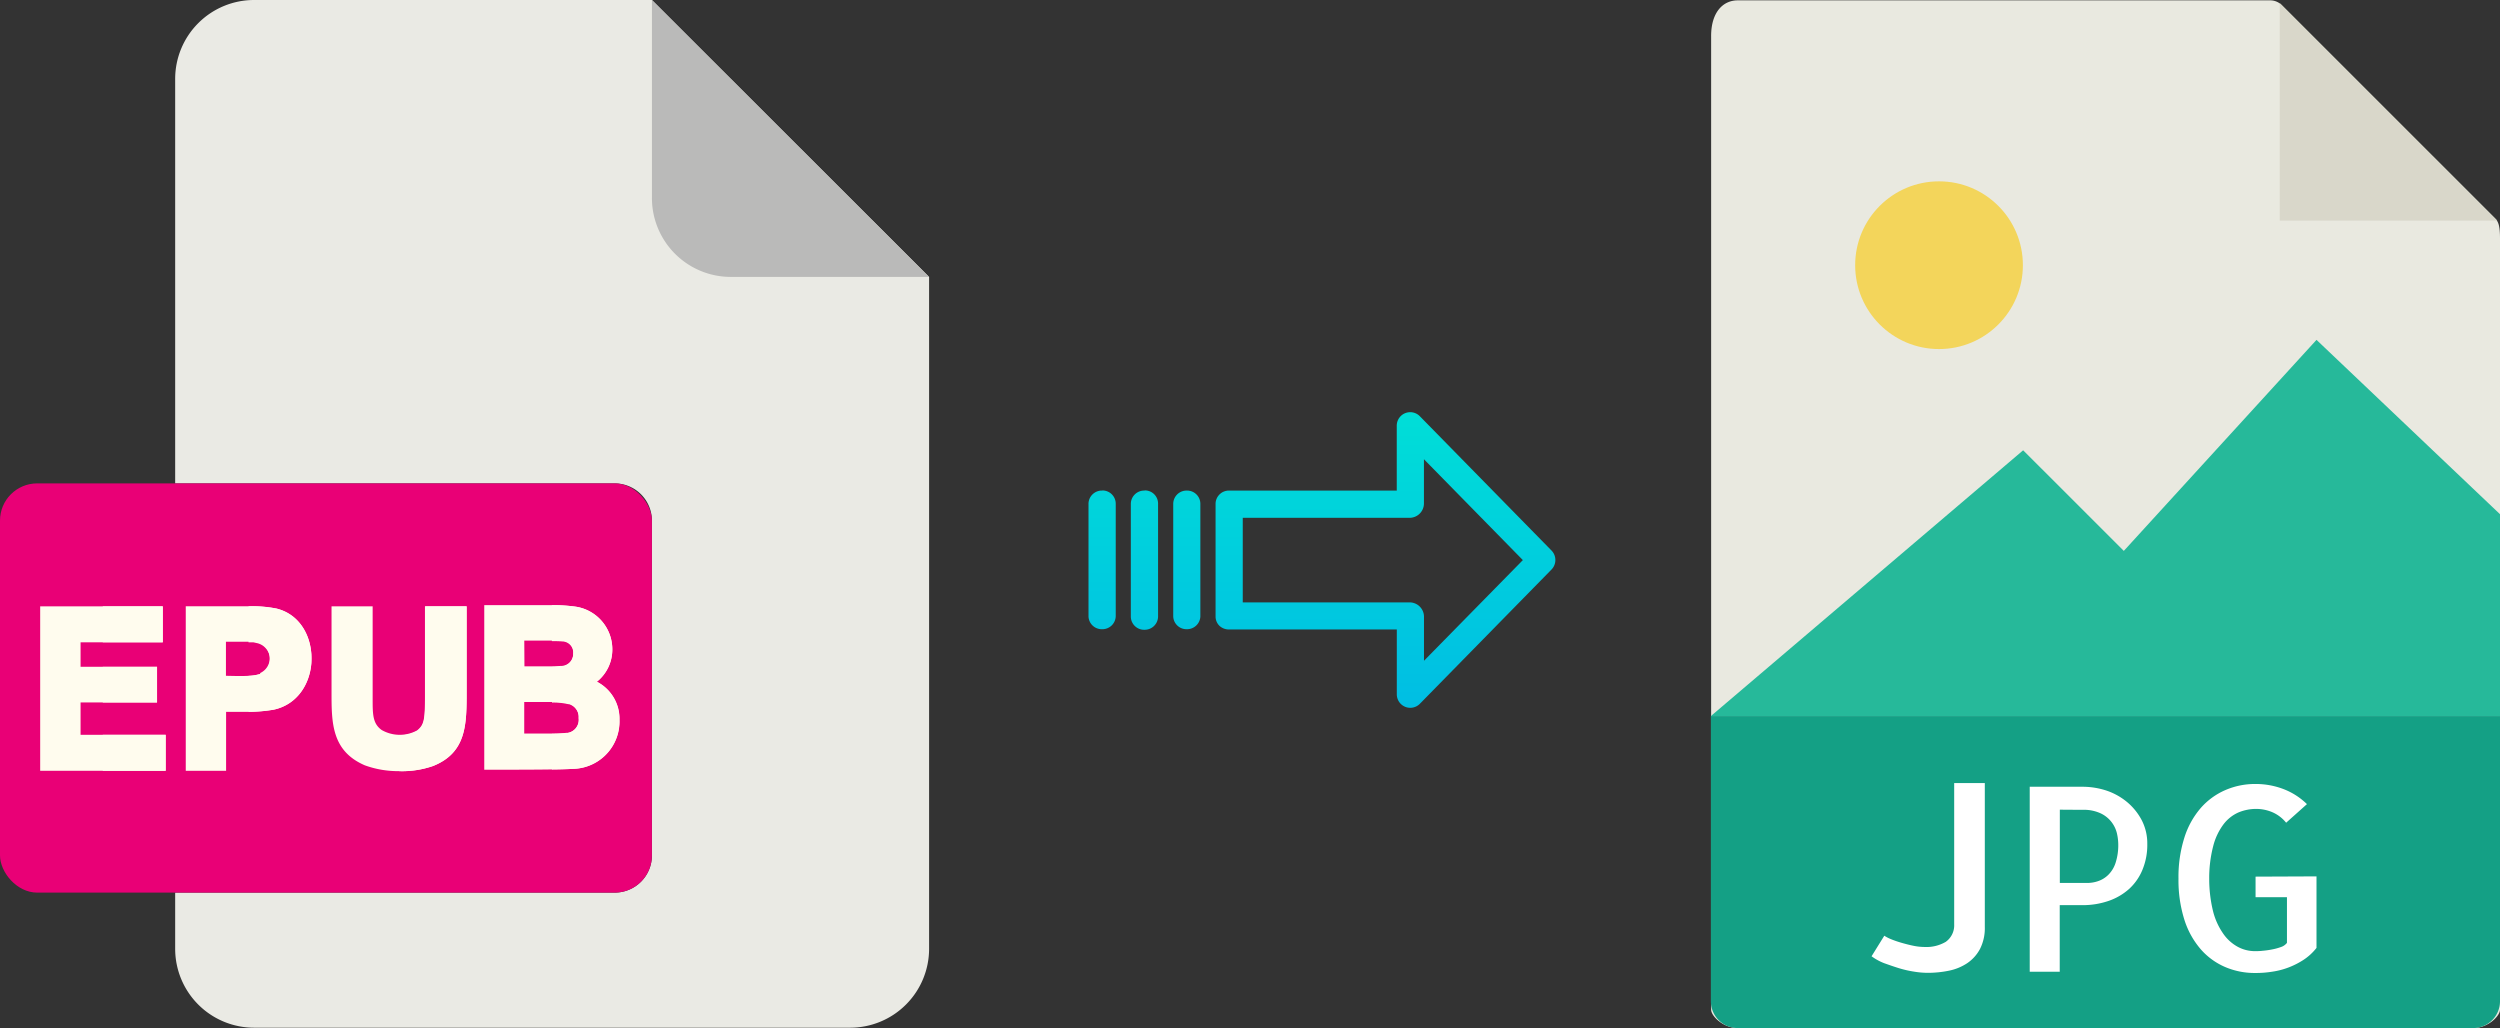
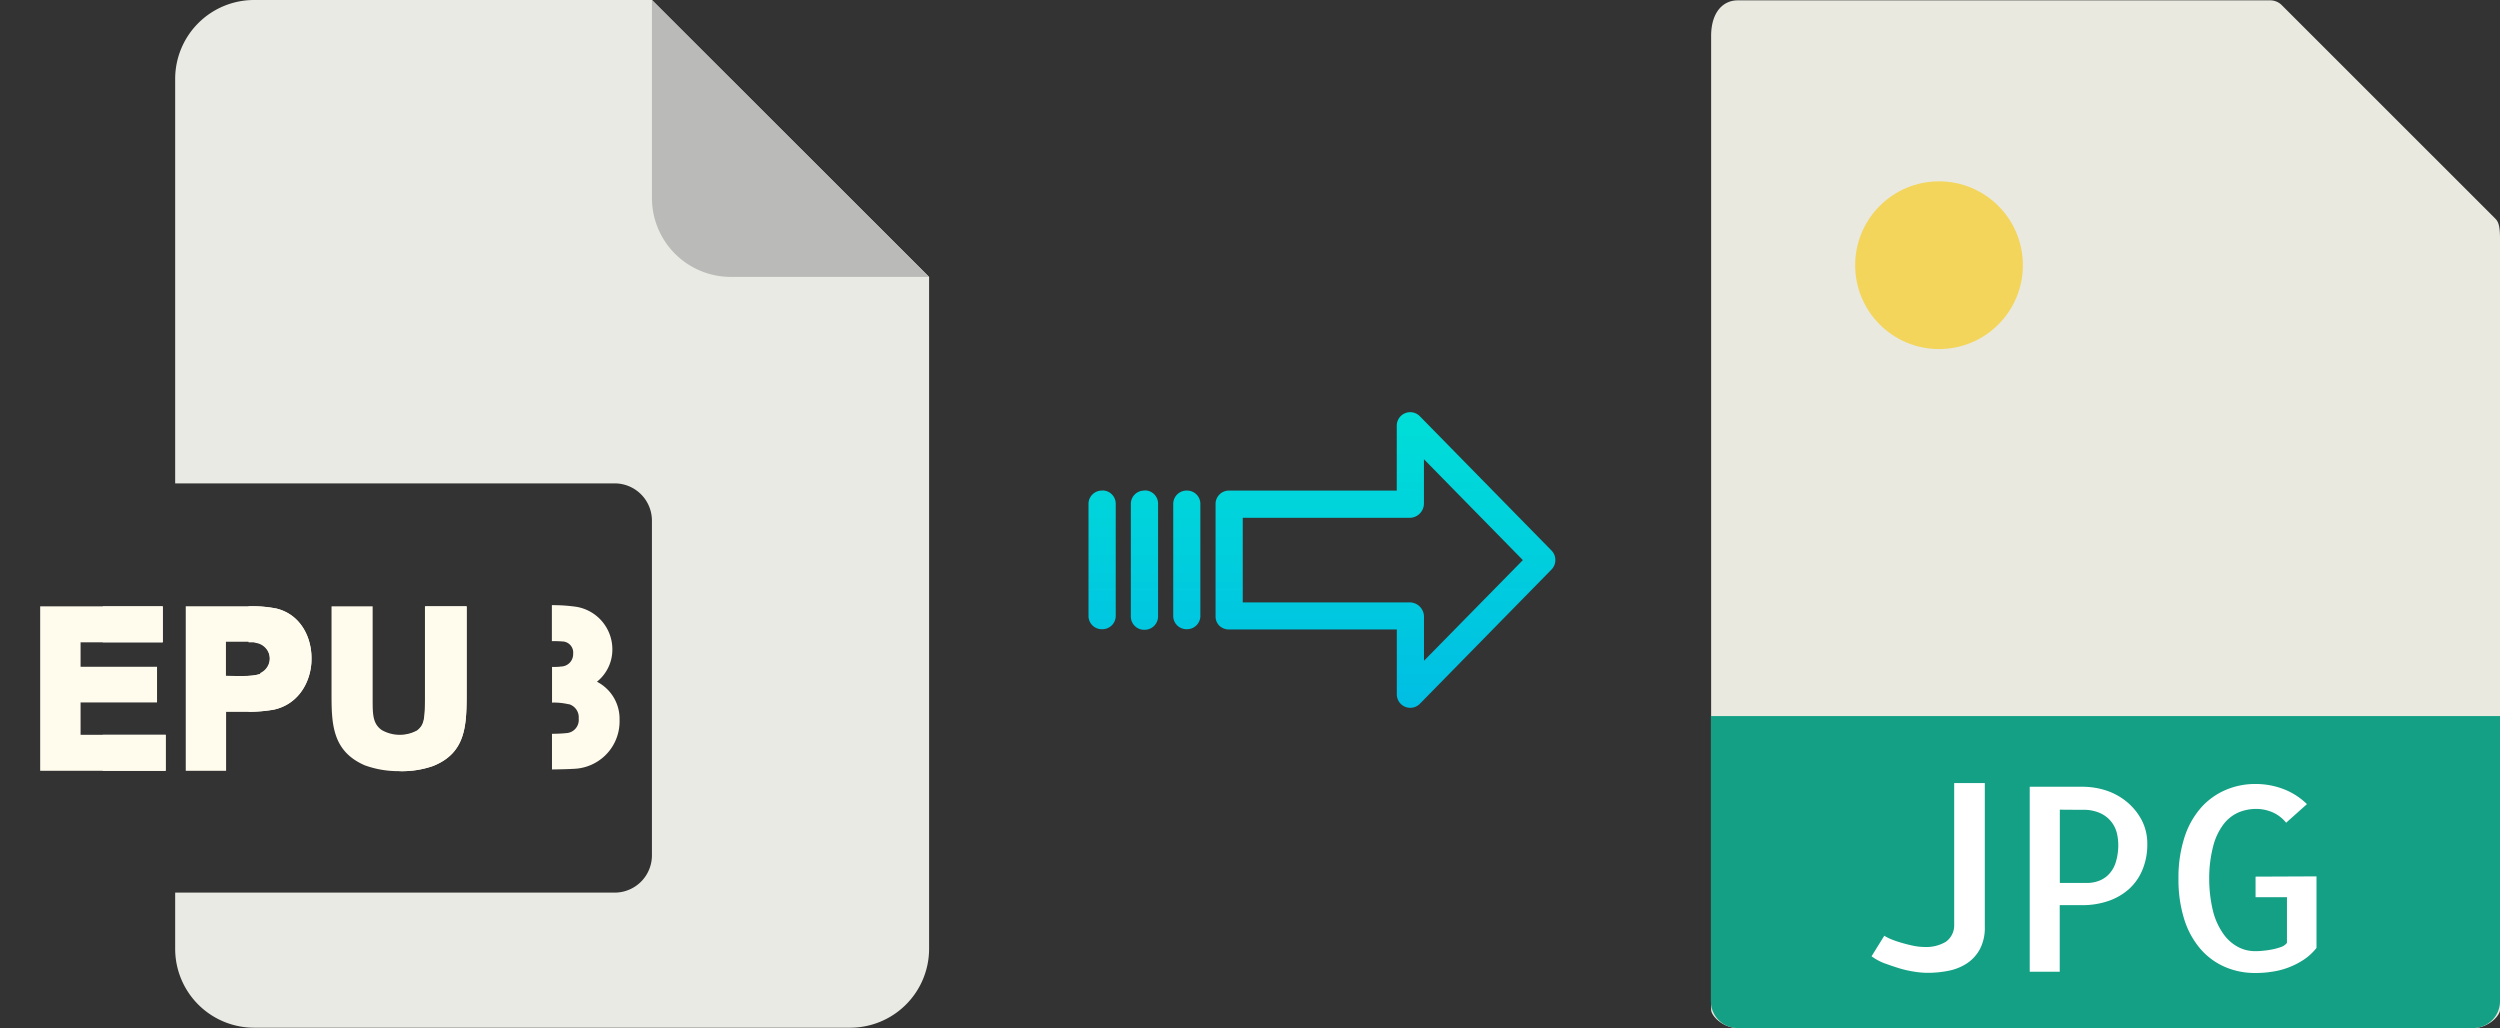
<svg xmlns="http://www.w3.org/2000/svg" xmlns:xlink="http://www.w3.org/1999/xlink" viewBox="0 0 486.52 200.07">
  <rect x="0" y="0" width="486.52" height="200.07" fill="#333333" stroke="none" />
  <defs>
    <style>.cls-1{fill:#e9e9e0;}.cls-2{fill:#d9d7ca;}.cls-3{fill:#f3d55b;}.cls-4{fill:#26b99a;}.cls-5{fill:#14a085;}.cls-6{fill:#fff;}.cls-7{fill:#eaeae4;}.cls-8{fill:#babab9;}.cls-9{fill:#e90076;}.cls-10{fill:#fffcee;}.cls-11{fill:url(#linear-gradient);}.cls-12{fill:url(#linear-gradient-2);}.cls-13{fill:url(#linear-gradient-3);}.cls-14{fill:url(#linear-gradient-4);}</style>
    <linearGradient id="linear-gradient" x1="269.61" y1="136.58" x2="269.61" y2="17.38" gradientTransform="matrix(1, 0, 0, -1, 0, 186.73)" gradientUnits="userSpaceOnUse">
      <stop offset="0" stop-color="#00efd1" />
      <stop offset="1" stop-color="#00acea" />
    </linearGradient>
    <linearGradient id="linear-gradient-2" x1="230.96" y1="136.58" x2="230.96" y2="17.38" xlink:href="#linear-gradient" />
    <linearGradient id="linear-gradient-3" x1="222.72" y1="136.58" x2="222.72" y2="17.38" xlink:href="#linear-gradient" />
    <linearGradient id="linear-gradient-4" x1="214.47" y1="136.58" x2="214.47" y2="17.38" xlink:href="#linear-gradient" />
  </defs>
  <title>epub to jpg</title>
  <g id="Layer_2" data-name="Layer 2">
    <g id="Layer_5_Image" data-name="Layer 5 Image">
      <path class="cls-1" d="M441.82.07H338.17C335.29.07,333,2.41,333,7V196.5c0,1.23,2.34,3.57,5.22,3.57H481.3c2.88,0,5.22-2.34,5.22-3.57V46.42c0-2.49-.33-3.29-.92-3.88L444.05,1A3.15,3.15,0,0,0,441.82.07Z" />
-       <polygon class="cls-2" points="443.66 0.61 443.66 42.93 485.98 42.93 443.66 0.61" />
      <circle class="cls-3" cx="377.35" cy="51.61" r="16.32" />
-       <polygon class="cls-4" points="332.95 139.35 372.24 139.35 486.52 139.35 486.52 100.07 450.81 66.14 413.31 107.21 393.72 87.63 332.95 139.35" />
      <path class="cls-5" d="M481.3,200.07H338.17a5.23,5.23,0,0,1-5.22-5.23V139.35H486.52v55.49A5.23,5.23,0,0,1,481.3,200.07Z" />
      <path class="cls-6" d="M386.26,152.39v28a8.93,8.93,0,0,1-.93,4.27,7.69,7.69,0,0,1-2.49,2.78,10,10,0,0,1-3.59,1.47,20.51,20.51,0,0,1-4.18.41,16.51,16.51,0,0,1-2.51-.22,20.75,20.75,0,0,1-3-.68c-1-.31-2-.66-2.95-1a10.69,10.69,0,0,1-2.39-1.32l2.48-4a8.11,8.11,0,0,0,1.4.71c.6.24,1.26.47,2,.68s1.46.4,2.24.56a11,11,0,0,0,2.2.24,7.43,7.43,0,0,0,4.12-1,3.94,3.94,0,0,0,1.64-3.39V152.39Z" />
      <path class="cls-6" d="M400.86,189.11H395v-36h10.35a14.86,14.86,0,0,1,4.54.73,12.49,12.49,0,0,1,4,2.2,11.68,11.68,0,0,1,2.89,3.54,9.83,9.83,0,0,1,1.1,4.66,12.71,12.71,0,0,1-.93,5,10.41,10.41,0,0,1-2.59,3.74,11.69,11.69,0,0,1-4,2.34,15.44,15.44,0,0,1-5.17.83h-4.35v13Zm0-31.54v14.26h5.37a6.53,6.53,0,0,0,2.12-.37,5.2,5.2,0,0,0,1.93-1.2,5.77,5.77,0,0,0,1.42-2.32,11.15,11.15,0,0,0,.53-3.68,10,10,0,0,0-.24-2,5.77,5.77,0,0,0-3.13-3.95,7.75,7.75,0,0,0-3.61-.71Z" />
      <path class="cls-6" d="M450.81,170.55v13.92a10.58,10.58,0,0,1-2.52,2.32,15.53,15.53,0,0,1-2.93,1.49,14.92,14.92,0,0,1-3.17.82,19.85,19.85,0,0,1-3.25.25,14.63,14.63,0,0,1-5.93-1.17,13.25,13.25,0,0,1-4.74-3.46A16.32,16.32,0,0,1,425.1,179a25.6,25.6,0,0,1-1.15-8,25.34,25.34,0,0,1,1.15-8,16.26,16.26,0,0,1,3.17-5.74,13.51,13.51,0,0,1,4.77-3.49,14.51,14.51,0,0,1,5.9-1.2,15.1,15.1,0,0,1,5.47,1,13.33,13.33,0,0,1,4.54,2.92l-4.05,3.62a7,7,0,0,0-2.69-2.05,8.06,8.06,0,0,0-3.12-.64,9,9,0,0,0-3.45.68,7.42,7.42,0,0,0-2.93,2.32,12,12,0,0,0-2,4.23,24.64,24.64,0,0,0-.78,6.34,26.46,26.46,0,0,0,.75,6.35,13.23,13.23,0,0,0,2,4.39,8.23,8.23,0,0,0,2.83,2.54,7,7,0,0,0,3.35.83c.35,0,.83,0,1.44-.07a15.89,15.89,0,0,0,1.8-.25,10.72,10.72,0,0,0,1.73-.46,2.48,2.48,0,0,0,1.23-.83v-8.89h-6.11v-4Z" />
    </g>
    <g id="Layer_2-2" data-name="Layer 2">
      <path class="cls-7" d="M119.62,173.71H34.09v10.93A15.36,15.36,0,0,0,49.45,200h116a15.37,15.37,0,0,0,15.36-15.36V53.89L126.87,0H49.45A15.36,15.36,0,0,0,34.09,15.36V94.07h85.53a7.25,7.25,0,0,1,7.25,7.24h0v65.16A7.25,7.25,0,0,1,119.62,173.71Z" />
      <path class="cls-8" d="M180.76,53.89,126.87,0V38.53a15.36,15.36,0,0,0,15.36,15.36h38.53Z" />
-       <rect class="cls-9" y="94.07" width="126.87" height="79.64" rx="7.24" />
      <g id="E">
        <path class="cls-10" d="M32.24,143H15.68v-6.3H30.56v-6.94H15.68V125h16v-7H7.82V150H32.24Z" />
        <path class="cls-10" d="M20,143H32.24v7H20Z" />
-         <path class="cls-10" d="M20,129.77H30.56v6.94H20Z" />
        <path class="cls-10" d="M20,118H31.67v7H20Z" />
      </g>
      <g id="P">
        <path class="cls-10" d="M53.94,118.45a24.53,24.53,0,0,0-5.58-.47c-.54,0-1.11,0-1.73,0H36.15V150H44V138.54c1,0,2.62,0,4.39,0a30,30,0,0,0,4.9-.43c4.55-1,7-4.94,7.31-9.07a16.67,16.67,0,0,0,0-1.73c-.27-4-2.48-7.74-6.65-8.84Zm-3.31,12.71a8.72,8.72,0,0,1-2.27.36c-1.56.09-3.42,0-4.39,0v-6.63c.92,0,2.87,0,4.39,0l.26,0c.25,0,.47,0,.68,0l.71.09a3.18,3.18,0,0,1,.62,6Z" />
        <path class="cls-10" d="M60.59,127.29a16.67,16.67,0,0,1,0,1.73c-.32,4.13-2.76,8.08-7.31,9.07a30,30,0,0,1-4.9.43v-7a8.72,8.72,0,0,0,2.27-.36,3.18,3.18,0,0,0-.62-6L49.3,125c-.21,0-.43,0-.68,0l-.26,0v-7a24.53,24.53,0,0,1,5.58.47C58.11,119.55,60.32,123.33,60.59,127.29Z" />
      </g>
      <g id="U">
        <path class="cls-10" d="M90.81,118v16.56c0,6.4,0,11.9-6.54,14.51a18.45,18.45,0,0,1-6.61,1A18.94,18.94,0,0,1,71,148.94c-6.48-2.8-6.48-8.32-6.48-14.18V118h8V136c0,3,0,4.81,1.75,6.06a7.07,7.07,0,0,0,6.91.08c1.36-1.08,1.52-2.14,1.52-6.63V118Z" />
        <path class="cls-10" d="M90.81,118v16.56c0,6.4,0,11.9-6.54,14.51a18.45,18.45,0,0,1-6.61,1v-7a6.28,6.28,0,0,0,3.57-.86c1.36-1.08,1.52-2.14,1.52-6.63V118Z" />
      </g>
      <g id="B">
-         <path class="cls-10" d="M116.15,132.66a8,8,0,0,0,3-6.33,8.39,8.39,0,0,0-7-8.25,32,32,0,0,0-4.77-.32c-1.12,0-1.11,0-13.14,0V149.8c.83,0,10.68,0,13.14-.06.68,0,4-.06,4.92-.17a9.23,9.23,0,0,0,8.23-9.48,8.11,8.11,0,0,0-4.42-7.43Zm-14.12-8c.64,0,3.38,0,5.39,0,.2,0,1.2,0,2,.06a2.17,2.17,0,0,1,2.15,2.4,2.4,2.4,0,0,1-2.43,2.48c-.32,0-.94.06-1.69.07-1.74,0-4.22,0-5.39,0Zm8.38,17.94,0,0a27,27,0,0,1-3,.15c-1.89,0-4.15,0-5.39,0v-6.14c1,0,3.33,0,5.39,0a12.6,12.6,0,0,1,3.21.32.25.25,0,0,1,.12,0,2.66,2.66,0,0,1,1.86,2.78A2.57,2.57,0,0,1,110.41,142.63Z" />
-       </g>
+         </g>
      <path class="cls-10" d="M120.57,140.09a9.23,9.23,0,0,1-8.23,9.48c-1,.11-4.26.17-4.92.17V142.8a27,27,0,0,0,3-.15l0,0a2.57,2.57,0,0,0,2.2-2.82,2.66,2.66,0,0,0-1.86-2.78.25.25,0,0,0-.12,0,12.65,12.65,0,0,0-3.21-.32v-6.94c.75,0,1.37,0,1.69-.08a2.4,2.4,0,0,0,2.42-2.48,2.16,2.16,0,0,0-2.14-2.4c-.76-.07-1.72-.06-2-.06v-7a32,32,0,0,1,4.77.32,8.39,8.39,0,0,1,7,8.25,8,8,0,0,1-3,6.33A8.11,8.11,0,0,1,120.57,140.09Z" />
    </g>
    <g id="Layer_3" data-name="Layer 3">
      <path class="cls-11" d="M276.31,81a2.62,2.62,0,0,0-4.49,1.86V95.47H239.21A2.6,2.6,0,0,0,236.56,98v22a2.5,2.5,0,0,0,.77,1.8,2.67,2.67,0,0,0,1.88.7h32.62V135.1a2.62,2.62,0,0,0,4.5,1.85l25.6-26.11a2.65,2.65,0,0,0,0-3.71Zm.81,47.59V120a2.8,2.8,0,0,0-2.7-2.77H241.85V100.77h32.56a2.8,2.8,0,0,0,2.7-2.77V89.37L296.36,109Z" />
      <path class="cls-12" d="M231,95.47h0A2.6,2.6,0,0,0,228.32,98v0l0,21.89a2.58,2.58,0,0,0,2.59,2.56H231A2.6,2.6,0,0,0,233.6,120v0l0-21.89A2.58,2.58,0,0,0,231,95.47Z" />
      <path class="cls-13" d="M222.72,95.47h0A2.6,2.6,0,0,0,220.07,98V120a2.58,2.58,0,0,0,2.58,2.56h.07a2.61,2.61,0,0,0,2.65-2.55V98a2.56,2.56,0,0,0-2.58-2.56Z" />
      <path class="cls-14" d="M214.48,95.47h0A2.6,2.6,0,0,0,211.83,98v0l0,21.89a2.58,2.58,0,0,0,2.59,2.56h.06a2.6,2.6,0,0,0,2.65-2.55v0l0-21.89a2.58,2.58,0,0,0-2.59-2.56Z" />
    </g>
  </g>
</svg>